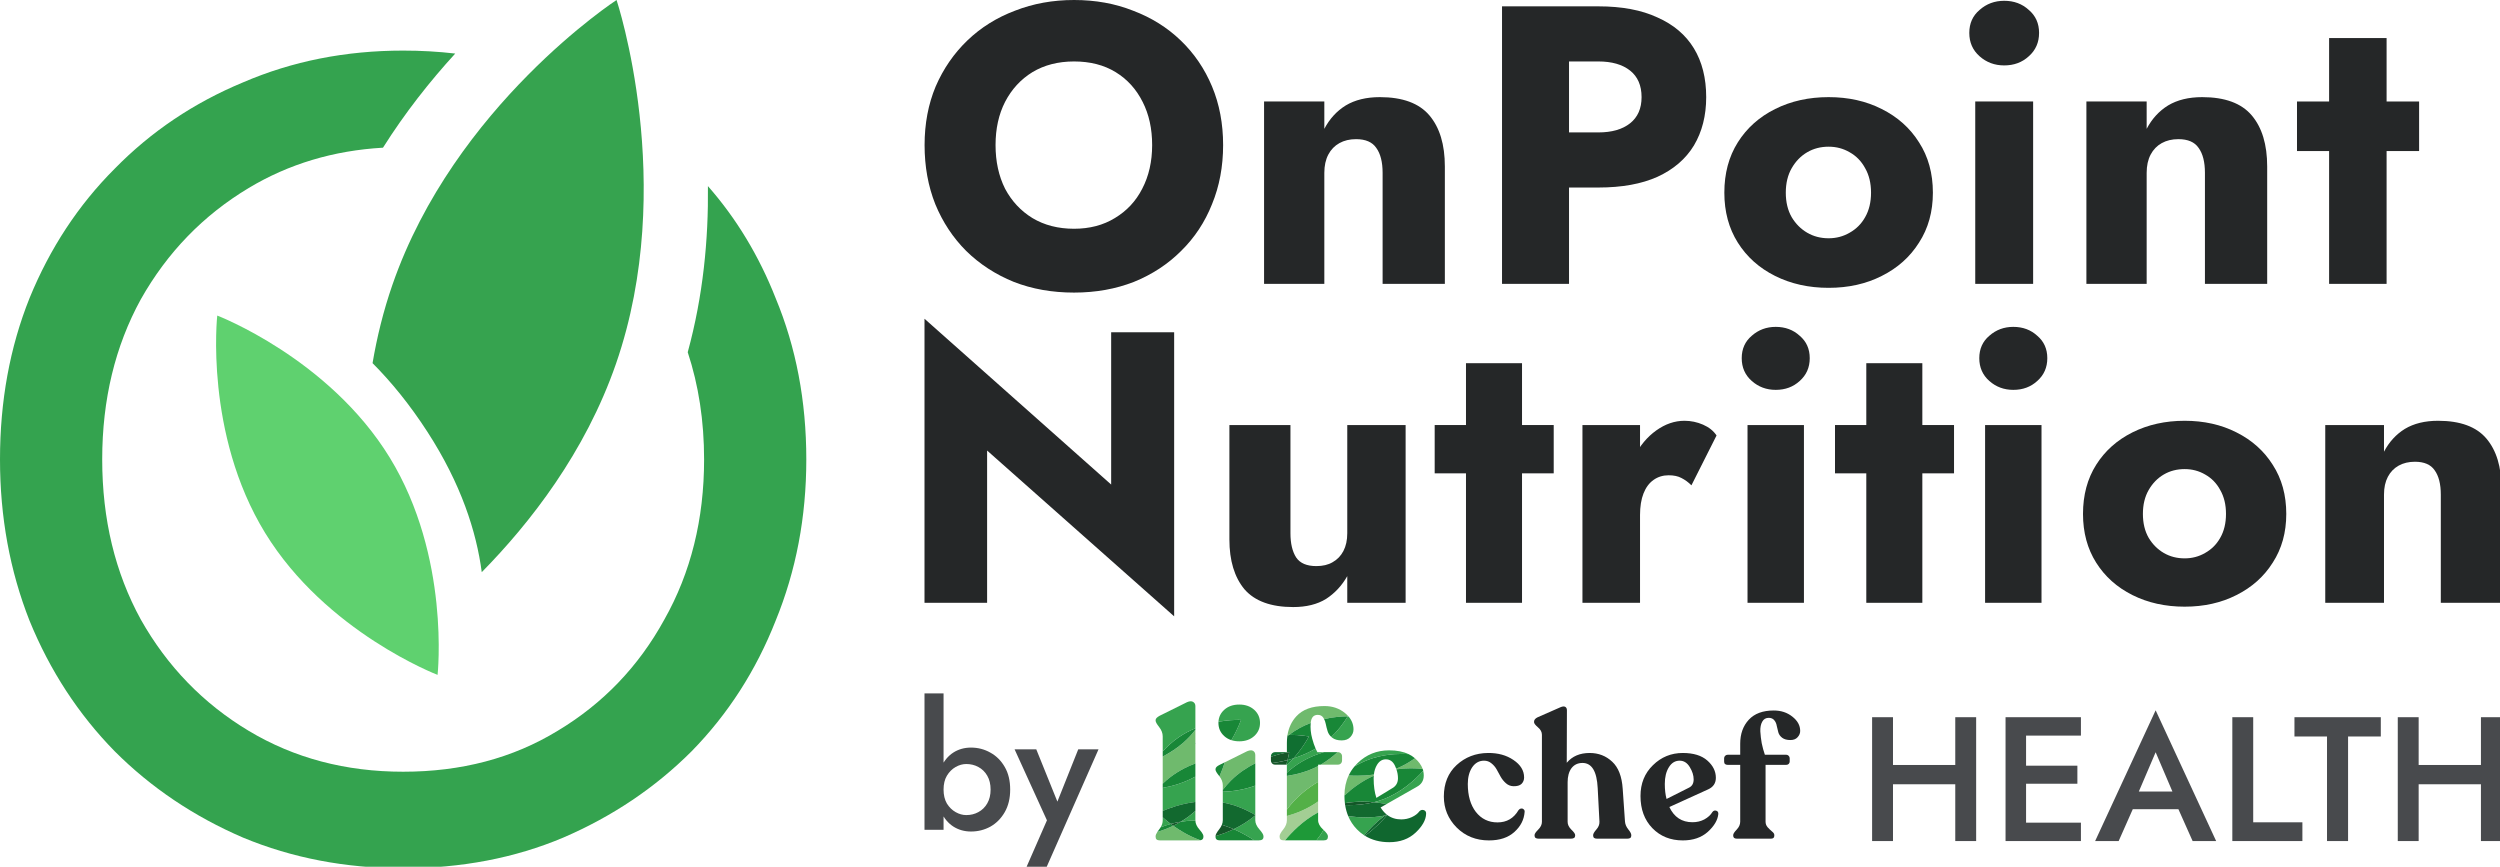
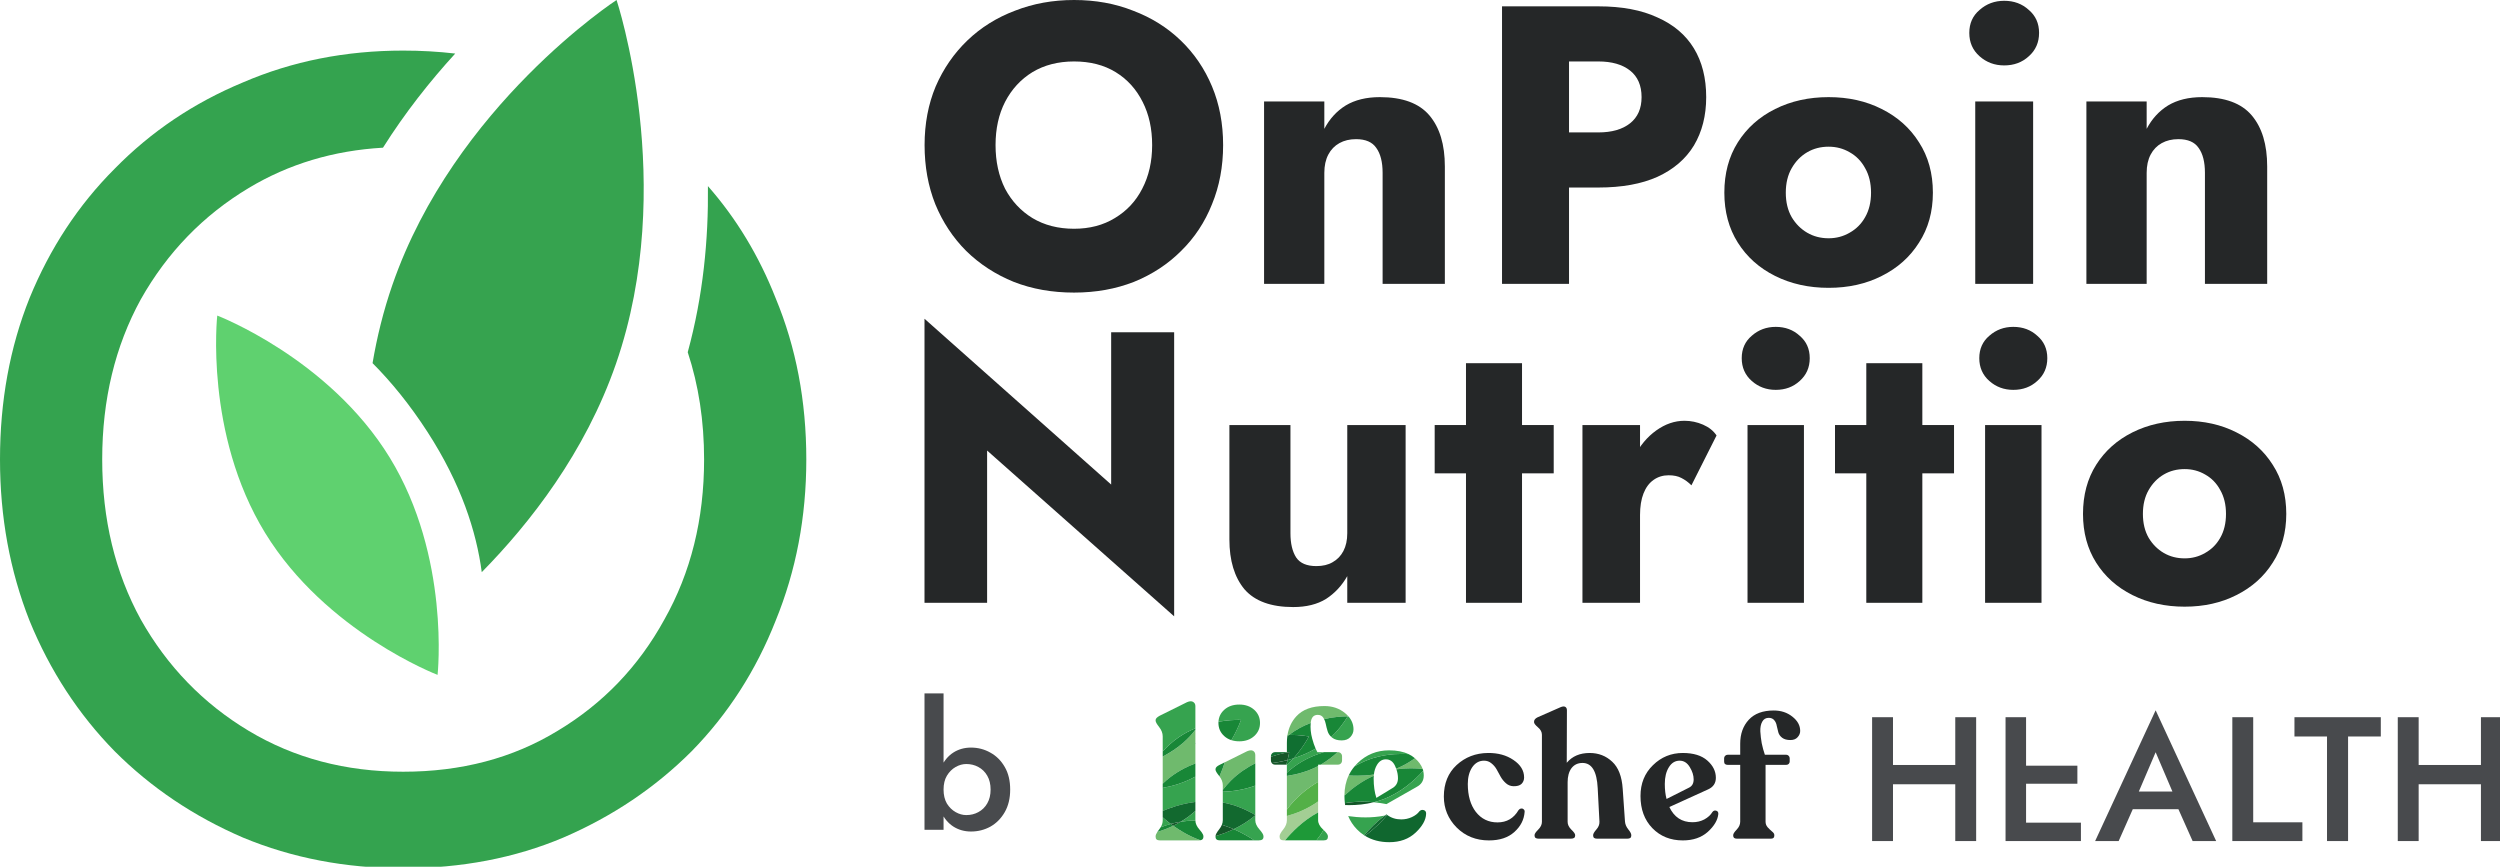
<svg xmlns="http://www.w3.org/2000/svg" width="649" height="225" viewBox="0 0 649 225" fill="none">
  <g clip-path="url(#clip0_4951_513)">
    <path d="M244.948 180V215.408H240V180H244.948ZM262.243 204.967C262.243 207.237 261.774 209.189 260.836 210.823C259.898 212.457 258.657 213.713 257.114 214.591C255.57 215.438 253.891 215.862 252.075 215.862C250.35 215.862 248.807 215.423 247.445 214.545C246.113 213.668 245.069 212.412 244.313 210.778C243.556 209.143 243.178 207.207 243.178 204.967C243.178 202.697 243.556 200.761 244.313 199.157C245.069 197.522 246.113 196.266 247.445 195.389C248.807 194.511 250.35 194.072 252.075 194.072C253.891 194.072 255.57 194.511 257.114 195.389C258.657 196.236 259.898 197.477 260.836 199.111C261.774 200.715 262.243 202.667 262.243 204.967ZM257.159 204.967C257.159 203.575 256.872 202.38 256.297 201.381C255.722 200.382 254.95 199.626 253.982 199.111C253.043 198.597 251.999 198.339 250.849 198.339C249.911 198.339 248.988 198.597 248.08 199.111C247.172 199.626 246.416 200.382 245.811 201.381C245.236 202.349 244.948 203.545 244.948 204.967C244.948 206.389 245.236 207.6 245.811 208.599C246.416 209.567 247.172 210.309 248.08 210.823C248.988 211.338 249.911 211.595 250.849 211.595C251.999 211.595 253.043 211.338 253.982 210.823C254.95 210.309 255.722 209.552 256.297 208.553C256.872 207.555 257.159 206.359 257.159 204.967Z" fill="#484A4D" />
-     <path d="M285.178 194.526L271.559 225.395H266.339L271.786 212.957L263.388 194.526H269.017L275.69 211.05L273.375 210.914L279.912 194.526H285.178Z" fill="#484A4D" />
    <path d="M386.534 218.171C383.175 218.171 380.375 217.051 378.136 214.812C375.927 212.572 374.822 209.894 374.822 206.777C374.822 203.387 375.927 200.664 378.136 198.606C380.375 196.548 383.084 195.504 386.261 195.474C388.864 195.443 391.073 196.049 392.889 197.289C394.735 198.53 395.658 200.043 395.658 201.829C395.658 202.495 395.431 203.055 394.977 203.508C394.523 203.932 393.812 204.129 392.844 204.099C392.117 204.068 391.482 203.811 390.937 203.327C390.392 202.843 389.938 202.283 389.575 201.647C389.242 201.012 388.894 200.376 388.531 199.741C388.168 199.105 387.714 198.576 387.169 198.152C386.625 197.698 385.989 197.471 385.263 197.471C383.992 197.471 382.963 198.046 382.176 199.196C381.419 200.346 381.041 201.783 381.041 203.508C381.041 206.535 381.737 208.956 383.129 210.772C384.552 212.587 386.428 213.495 388.758 213.495C391.149 213.495 392.965 212.436 394.205 210.318C394.387 210.076 394.599 209.939 394.841 209.909C395.113 209.849 395.34 209.909 395.522 210.091C395.734 210.242 395.825 210.469 395.794 210.772C395.643 212.799 394.75 214.539 393.116 215.992C391.512 217.445 389.318 218.171 386.534 218.171Z" fill="#252728" />
    <path d="M421.845 213.268C421.905 213.995 422.193 214.676 422.707 215.311C423.221 215.947 423.479 216.431 423.479 216.764V216.945C423.479 217.46 423.146 217.717 422.48 217.717H414.581C413.916 217.717 413.583 217.46 413.583 216.945V216.764C413.583 216.461 413.855 215.992 414.4 215.356C414.975 214.721 415.247 214.04 415.217 213.314L414.763 204.598C414.551 200.24 413.235 198.061 410.814 198.061C409.603 198.061 408.65 198.515 407.954 199.423C407.288 200.331 406.955 201.541 406.955 203.054V213.359C406.955 214.055 407.273 214.721 407.908 215.356C408.574 215.992 408.907 216.461 408.907 216.764V216.945C408.907 217.46 408.544 217.717 407.818 217.717H399.42C398.723 217.717 398.375 217.46 398.375 216.945V216.764C398.375 216.461 398.693 215.992 399.329 215.356C399.964 214.721 400.282 214.055 400.282 213.359V190.753C400.282 190.026 399.934 189.376 399.238 188.801C398.572 188.226 398.239 187.787 398.239 187.484V187.348C398.239 186.894 398.542 186.516 399.147 186.213L405.139 183.58C405.654 183.368 406.047 183.338 406.319 183.489C406.622 183.641 406.773 183.943 406.773 184.397L406.728 198.016C408.15 196.321 410.133 195.474 412.675 195.474C414.975 195.474 416.927 196.23 418.531 197.743C420.135 199.226 421.043 201.572 421.254 204.78L421.845 213.268Z" fill="#252728" />
    <path d="M444.531 210.817C444.803 210.454 445.136 210.333 445.529 210.454C445.923 210.575 446.104 210.862 446.074 211.316C445.923 212.89 445.015 214.433 443.35 215.947C441.686 217.43 439.522 218.171 436.859 218.171C433.651 218.171 431.018 217.112 428.96 214.993C426.902 212.875 425.873 210.091 425.873 206.641C425.873 203.403 426.948 200.739 429.096 198.651C431.245 196.533 433.833 195.474 436.859 195.474C439.613 195.474 441.731 196.124 443.214 197.426C444.697 198.727 445.438 200.225 445.438 201.92C445.438 203.312 444.773 204.31 443.441 204.916L433.363 209.501C434.604 212.133 436.602 213.45 439.356 213.45C440.506 213.45 441.534 213.208 442.442 212.724C443.381 212.209 444.077 211.574 444.531 210.817ZM436.042 197.471C434.861 197.471 433.923 198.046 433.227 199.196C432.531 200.316 432.183 201.753 432.183 203.508C432.183 204.991 432.334 206.293 432.637 207.412L438.493 204.462C439.28 204.068 439.673 203.357 439.673 202.328C439.673 201.299 439.34 200.24 438.675 199.151C438.009 198.031 437.131 197.471 436.042 197.471Z" fill="#252728" />
    <path d="M460.474 184.443C462.35 184.443 463.954 184.972 465.286 186.031C466.647 187.091 467.328 188.331 467.328 189.754C467.328 190.359 467.101 190.904 466.647 191.388C466.224 191.872 465.603 192.114 464.786 192.114C463.878 192.114 463.167 191.918 462.653 191.524C462.138 191.131 461.805 190.662 461.654 190.117C461.503 189.542 461.366 188.982 461.245 188.437C461.155 187.862 460.943 187.378 460.61 186.985C460.277 186.561 459.793 186.349 459.157 186.349C458.401 186.349 457.841 186.682 457.478 187.348C457.114 187.983 456.948 188.816 456.978 189.845C457.039 190.874 457.16 191.903 457.341 192.931C457.553 193.96 457.826 194.959 458.159 195.928H463.697C463.939 195.928 464.151 196.018 464.332 196.2C464.514 196.381 464.605 196.593 464.605 196.835V197.698C464.605 197.94 464.514 198.152 464.332 198.333C464.151 198.485 463.939 198.56 463.697 198.56H458.34V213.314C458.34 213.858 458.522 214.343 458.885 214.766C459.278 215.19 459.657 215.553 460.02 215.856C460.413 216.158 460.61 216.461 460.61 216.764V216.945C460.61 217.46 460.322 217.717 459.747 217.717H450.895C450.26 217.717 449.942 217.46 449.942 216.945V216.764C449.942 216.461 450.245 215.992 450.85 215.356C451.455 214.721 451.758 214.04 451.758 213.314V198.56H448.535C447.899 198.56 447.582 198.273 447.582 197.698V196.835C447.582 196.593 447.672 196.381 447.854 196.2C448.036 196.018 448.263 195.928 448.535 195.928H451.758V193.068C451.758 190.526 452.499 188.453 453.982 186.849C455.465 185.245 457.629 184.443 460.474 184.443Z" fill="#252728" />
    <path d="M288.457 86.261H304.81V160L256.253 116.96V156.488H240V82.749L288.457 125.789V86.261Z" fill="#252728" />
    <path d="M335.002 138.43C335.002 141.105 335.504 143.212 336.507 144.75C337.511 146.222 339.25 146.958 341.724 146.958C343.396 146.958 344.801 146.623 345.938 145.954C347.142 145.286 348.078 144.316 348.747 143.045C349.416 141.774 349.75 140.236 349.75 138.43V110.339H364.899V156.488H349.75V149.566C348.346 152.041 346.506 154.014 344.232 155.485C341.958 156.89 339.116 157.592 335.705 157.592C329.953 157.592 325.739 156.054 323.064 152.977C320.455 149.834 319.151 145.52 319.151 140.035V110.339H335.002V138.43Z" fill="#252728" />
    <path d="M372.443 110.339H403.343V122.88H372.443V110.339ZM380.57 94.287H395.117V156.488H380.57V94.287Z" fill="#252728" />
    <path d="M425.752 110.339V156.488H410.804V110.339H425.752ZM439.095 125.99C438.293 125.187 437.423 124.552 436.487 124.083C435.617 123.615 434.514 123.381 433.176 123.381C431.705 123.381 430.4 123.782 429.263 124.585C428.126 125.388 427.257 126.558 426.655 128.096C426.053 129.635 425.752 131.508 425.752 133.715L422.14 128.397C422.14 124.719 422.843 121.442 424.247 118.566C425.719 115.69 427.625 113.416 429.966 111.743C432.307 110.071 434.748 109.235 437.289 109.235C438.961 109.235 440.567 109.57 442.105 110.239C443.643 110.907 444.814 111.844 445.616 113.048L439.095 125.99Z" fill="#252728" />
    <path d="M452.151 92.983C452.151 90.575 453.02 88.635 454.759 87.164C456.498 85.626 458.572 84.856 460.979 84.856C463.454 84.856 465.528 85.626 467.2 87.164C468.939 88.635 469.808 90.575 469.808 92.983C469.808 95.391 468.939 97.364 467.2 98.902C465.528 100.44 463.454 101.209 460.979 101.209C458.572 101.209 456.498 100.44 454.759 98.902C453.02 97.364 452.151 95.391 452.151 92.983ZM453.656 110.339H468.303V156.488H453.656V110.339Z" fill="#252728" />
    <path d="M476.366 110.339H507.266V122.88H476.366V110.339ZM484.492 94.287H499.039V156.488H484.492V94.287Z" fill="#252728" />
    <path d="M513.823 92.983C513.823 90.575 514.693 88.635 516.432 87.164C518.171 85.626 520.244 84.856 522.652 84.856C525.127 84.856 527.2 85.626 528.872 87.164C530.611 88.635 531.481 90.575 531.481 92.983C531.481 95.391 530.611 97.364 528.872 98.902C527.2 100.44 525.127 101.209 522.652 101.209C520.244 101.209 518.171 100.44 516.432 98.902C514.693 97.364 513.823 95.391 513.823 92.983ZM515.328 110.339H529.976V156.488H515.328V110.339Z" fill="#252728" />
    <path d="M540.747 133.414C540.747 128.531 541.884 124.284 544.158 120.672C546.432 117.061 549.576 114.252 553.589 112.245C557.602 110.239 562.117 109.235 567.133 109.235C572.149 109.235 576.63 110.239 580.576 112.245C584.589 114.252 587.733 117.061 590.007 120.672C592.348 124.284 593.518 128.531 593.518 133.414C593.518 138.229 592.348 142.443 590.007 146.055C587.733 149.666 584.589 152.475 580.576 154.482C576.63 156.488 572.149 157.492 567.133 157.492C562.117 157.492 557.602 156.488 553.589 154.482C549.576 152.475 546.432 149.666 544.158 146.055C541.884 142.443 540.747 138.229 540.747 133.414ZM556.298 133.414C556.298 135.822 556.799 137.895 557.803 139.634C558.806 141.306 560.11 142.61 561.715 143.547C563.32 144.483 565.126 144.951 567.133 144.951C569.072 144.951 570.845 144.483 572.45 143.547C574.122 142.61 575.426 141.306 576.363 139.634C577.366 137.895 577.868 135.822 577.868 133.414C577.868 131.006 577.366 128.933 576.363 127.194C575.426 125.455 574.122 124.117 572.45 123.181C570.845 122.244 569.072 121.776 567.133 121.776C565.126 121.776 563.32 122.244 561.715 123.181C560.11 124.117 558.806 125.455 557.803 127.194C556.799 128.933 556.298 131.006 556.298 133.414Z" fill="#252728" />
-     <path d="M633.633 128.397C633.633 125.655 633.098 123.548 632.028 122.077C631.024 120.606 629.319 119.87 626.911 119.87C625.306 119.87 623.901 120.204 622.697 120.873C621.493 121.542 620.557 122.512 619.888 123.782C619.219 125.053 618.885 126.592 618.885 128.397V156.488H603.636V110.339H618.885V117.261C620.223 114.72 622.028 112.747 624.302 111.342C626.643 109.938 629.519 109.235 632.93 109.235C638.682 109.235 642.863 110.774 645.471 113.85C648.08 116.927 649.384 121.241 649.384 126.792V156.488H633.633V128.397Z" fill="#252728" />
    <path d="M258.445 37.669C258.445 41.923 259.268 45.697 260.915 48.99C262.63 52.215 264.997 54.754 268.016 56.607C271.104 58.459 274.706 59.386 278.823 59.386C282.871 59.386 286.405 58.459 289.424 56.607C292.512 54.754 294.879 52.215 296.525 48.99C298.241 45.697 299.098 41.923 299.098 37.669C299.098 33.415 298.275 29.676 296.628 26.451C294.982 23.157 292.649 20.584 289.63 18.732C286.611 16.879 283.008 15.953 278.823 15.953C274.706 15.953 271.104 16.879 268.016 18.732C264.997 20.584 262.63 23.157 260.915 26.451C259.268 29.676 258.445 33.415 258.445 37.669ZM240.022 37.669C240.022 32.111 240.982 27.034 242.904 22.437C244.893 17.84 247.638 13.86 251.137 10.498C254.637 7.136 258.753 4.563 263.488 2.779C268.222 0.926 273.334 0 278.823 0C284.381 0 289.493 0.926 294.158 2.779C298.893 4.563 303.009 7.136 306.509 10.498C310.008 13.86 312.718 17.84 314.64 22.437C316.561 27.034 317.521 32.111 317.521 37.669C317.521 43.227 316.561 48.339 314.64 53.004C312.787 57.67 310.111 61.718 306.612 65.149C303.181 68.58 299.098 71.256 294.364 73.177C289.63 75.029 284.449 75.956 278.823 75.956C273.128 75.956 267.913 75.029 263.179 73.177C258.445 71.256 254.328 68.58 250.828 65.149C247.398 61.718 244.722 57.67 242.801 53.004C240.948 48.339 240.022 43.227 240.022 37.669Z" fill="#252728" />
    <path d="M358.925 44.874C358.925 42.06 358.377 39.899 357.279 38.39C356.249 36.88 354.5 36.125 352.03 36.125C350.383 36.125 348.942 36.468 347.707 37.154C346.472 37.841 345.511 38.836 344.825 40.139C344.139 41.443 343.796 43.021 343.796 44.874V73.692H328.152V26.348H343.796V33.449C345.168 30.842 347.021 28.818 349.354 27.377C351.755 25.936 354.706 25.216 358.205 25.216C364.106 25.216 368.394 26.794 371.07 29.95C373.746 33.106 375.084 37.532 375.084 43.227V73.692H358.925V44.874Z" fill="#252728" />
    <path d="M389.925 1.647H407.318V73.692H389.925V1.647ZM400.834 15.953V1.647H414.935C421.041 1.647 426.153 2.607 430.27 4.529C434.455 6.381 437.612 9.057 439.739 12.556C441.866 16.056 442.929 20.276 442.929 25.216C442.929 30.019 441.866 34.204 439.739 37.772C437.612 41.271 434.455 43.982 430.27 45.903C426.153 47.755 421.041 48.682 414.935 48.682H400.834V34.376H414.935C418.434 34.376 421.179 33.587 423.168 32.008C425.158 30.43 426.153 28.166 426.153 25.216C426.153 22.197 425.158 19.898 423.168 18.32C421.179 16.742 418.434 15.953 414.935 15.953H400.834Z" fill="#252728" />
    <path d="M447.64 50.02C447.64 45.011 448.807 40.654 451.14 36.949C453.472 33.243 456.697 30.362 460.814 28.303C464.931 26.245 469.562 25.216 474.709 25.216C479.855 25.216 484.452 26.245 488.5 28.303C492.617 30.362 495.842 33.243 498.175 36.949C500.576 40.654 501.777 45.011 501.777 50.02C501.777 54.96 500.576 59.283 498.175 62.988C495.842 66.693 492.617 69.575 488.5 71.633C484.452 73.692 479.855 74.721 474.709 74.721C469.562 74.721 464.931 73.692 460.814 71.633C456.697 69.575 453.472 66.693 451.14 62.988C448.807 59.283 447.64 54.96 447.64 50.02ZM463.593 50.02C463.593 52.49 464.108 54.617 465.137 56.401C466.166 58.116 467.504 59.454 469.151 60.415C470.798 61.375 472.65 61.856 474.709 61.856C476.698 61.856 478.517 61.375 480.163 60.415C481.879 59.454 483.217 58.116 484.177 56.401C485.207 54.617 485.721 52.49 485.721 50.02C485.721 47.55 485.207 45.422 484.177 43.639C483.217 41.855 481.879 40.482 480.163 39.522C478.517 38.561 476.698 38.081 474.709 38.081C472.65 38.081 470.798 38.561 469.151 39.522C467.504 40.482 466.166 41.855 465.137 43.639C464.108 45.422 463.593 47.55 463.593 50.02Z" fill="#252728" />
    <path d="M511.229 8.542C511.229 6.072 512.121 4.083 513.905 2.573C515.689 0.995 517.816 0.206 520.287 0.206C522.825 0.206 524.952 0.995 526.668 2.573C528.452 4.083 529.344 6.072 529.344 8.542C529.344 11.013 528.452 13.037 526.668 14.615C524.952 16.193 522.825 16.982 520.287 16.982C517.816 16.982 515.689 16.193 513.905 14.615C512.121 13.037 511.229 11.013 511.229 8.542ZM512.773 26.348H527.8V73.692H512.773V26.348Z" fill="#252728" />
    <path d="M572.402 44.874C572.402 42.06 571.854 39.899 570.756 38.39C569.727 36.88 567.977 36.125 565.507 36.125C563.86 36.125 562.419 36.468 561.184 37.154C559.949 37.841 558.988 38.836 558.302 40.139C557.616 41.443 557.273 43.021 557.273 44.874V73.692H541.629V26.348H557.273V33.449C558.645 30.842 560.498 28.818 562.831 27.377C565.232 25.936 568.183 25.216 571.682 25.216C577.583 25.216 581.871 26.794 584.547 29.95C587.223 33.106 588.561 37.532 588.561 43.227V73.692H572.402V44.874Z" fill="#252728" />
-     <path d="M596.3 26.348H628V39.213H596.3V26.348ZM604.637 9.88H619.56V73.692H604.637V9.88Z" fill="#252728" />
    <path d="M321.724 182.903C320.12 182.903 318.816 183.355 317.814 184.261C316.885 185.097 316.386 186.127 316.315 187.354C318.646 186.945 320.537 186.883 321.489 186.883C321.918 186.883 322.156 186.895 322.156 186.895C322.156 186.895 321.397 189.211 319.651 192.139C320.277 192.342 320.968 192.445 321.727 192.445C323.297 192.445 324.586 191.993 325.591 191.084C326.596 190.179 327.099 189.043 327.099 187.672C327.099 186.305 326.596 185.169 325.591 184.261C324.582 183.355 323.293 182.903 321.724 182.903Z" fill="#36A34F" />
    <path d="M325.875 203.946C322.909 205.051 319.933 205.457 317.438 205.547V208.335C320.673 208.912 323.55 210.201 325.875 211.581V203.946Z" fill="#36A34F" />
    <path d="M325.873 211.663C324.066 213.199 322.117 214.366 320.27 215.249C322.832 216.351 324.723 217.569 325.571 218.159H326.817C327.603 218.159 327.995 217.856 327.995 217.253V217.063C327.995 216.682 327.64 216.092 326.934 215.296C326.228 214.503 325.873 213.707 325.873 212.911V211.663ZM310.321 210.511C310.164 210.655 310.007 210.795 309.847 210.936C308.776 211.863 307.651 212.652 306.51 213.33C307.688 213.136 308.915 213.021 310.177 213.021C310.226 213.021 310.275 213.021 310.321 213.021C310.321 213.002 310.321 212.98 310.321 212.961V210.511Z" fill="#36A34F" />
    <path d="M317.438 208.33V212.91C317.438 213.312 317.358 213.715 317.197 214.118C318.301 214.455 319.331 214.845 320.272 215.248C322.119 214.364 324.068 213.197 325.875 211.661V211.577C323.55 210.197 320.673 208.908 317.438 208.33Z" fill="#12692F" />
    <path d="M304.564 214.372C303.136 215.062 301.733 215.586 300.441 215.986C300.148 216.442 300 216.801 300 217.066V217.256C300 217.862 300.361 218.162 301.082 218.162H311.262C311.395 218.162 311.515 218.152 311.623 218.133C308.81 217.128 306.399 215.689 304.564 214.372Z" fill="#6FBA6D" />
    <path d="M320.275 215.251C318.551 216.075 316.91 216.652 315.556 217.049C315.556 217.052 315.556 217.058 315.556 217.061V217.252C315.556 217.857 315.933 218.157 316.688 218.157H325.576C324.725 217.57 322.834 216.353 320.275 215.251ZM310.178 213.019C308.917 213.019 307.69 213.131 306.512 213.328C305.864 213.712 305.213 214.058 304.569 214.37C306.404 215.688 308.815 217.127 311.628 218.132C311.902 218.085 312.103 217.982 312.229 217.817C312.103 217.835 312.035 217.845 312.035 217.845C312.035 217.845 312.099 217.383 312.272 216.596C312.115 216.256 311.813 215.831 311.359 215.322C310.687 214.564 310.342 213.796 310.323 213.022C310.277 213.019 310.228 213.019 310.178 213.019ZM312.275 216.596C312.103 217.383 312.038 217.845 312.038 217.845C312.038 217.845 312.106 217.835 312.232 217.817C312.343 217.673 312.402 217.486 312.402 217.252V217.061C312.399 216.93 312.359 216.774 312.275 216.596Z" fill="#188737" />
    <path d="M317.195 214.12C317.038 214.513 316.804 214.907 316.495 215.297C315.875 216.084 315.561 216.667 315.552 217.048C316.905 216.652 318.543 216.074 320.27 215.25C319.329 214.844 318.296 214.454 317.195 214.12Z" fill="#155628" />
    <path d="M301.841 212.181V212.961C301.841 213.564 301.665 214.16 301.314 214.753C302.134 214.441 303.007 214.15 303.926 213.898C303.071 213.254 302.368 212.658 301.841 212.181ZM310.324 201.596C307.413 203.222 304.376 204.084 301.841 204.539V210.529C303.432 209.833 306.547 208.66 310.324 208.195V201.596Z" fill="#36A34F" />
    <path d="M310.323 208.183C306.546 208.648 303.434 209.821 301.84 210.518V212.169C302.37 212.646 303.073 213.243 303.925 213.886C304.751 213.658 305.618 213.464 306.512 213.317C307.65 212.643 308.779 211.85 309.849 210.923C310.009 210.783 310.169 210.642 310.323 210.499V208.183Z" fill="#12692F" />
    <path d="M303.922 213.894C303.003 214.147 302.13 214.437 301.31 214.75C301.196 214.94 301.067 215.13 300.919 215.321C300.73 215.561 300.57 215.78 300.441 215.983C301.733 215.583 303.136 215.059 304.564 214.369C304.342 214.21 304.129 214.05 303.922 213.894Z" fill="#188737" />
    <path d="M306.511 213.329C305.617 213.476 304.753 213.672 303.924 213.897C304.13 214.053 304.343 214.209 304.565 214.369C305.213 214.06 305.863 213.713 306.511 213.329Z" fill="#135728" />
    <path d="M310.323 189.457C310.015 189.862 309.691 190.262 309.349 190.652C307.067 193.259 304.326 195.113 301.84 196.402V203.456C302.142 203.16 302.457 202.873 302.784 202.589C305.177 200.513 307.863 199.118 310.323 198.181V193.084C310.228 193.065 310.179 193.056 310.179 193.056C310.179 193.056 310.228 192.959 310.323 192.781V189.457Z" fill="#6FBA6D" />
    <path d="M310.324 192.782C310.228 192.96 310.179 193.056 310.179 193.056C310.179 193.056 310.228 193.066 310.324 193.085V192.782ZM321.49 186.888C320.54 186.888 318.647 186.951 316.315 187.36C316.309 187.463 316.306 187.569 316.306 187.678C316.306 189.045 316.809 190.182 317.814 191.09C318.344 191.568 318.955 191.92 319.652 192.145C321.397 189.217 322.156 186.901 322.156 186.901C322.156 186.901 321.919 186.888 321.49 186.888Z" fill="#188737" />
    <path d="M310.323 198.178C307.863 199.115 305.177 200.51 302.784 202.586C302.457 202.867 302.145 203.157 301.84 203.454V204.54C304.375 204.087 307.412 203.226 310.323 201.597V198.178Z" fill="#188737" />
    <path d="M309.113 182.05C308.832 182.05 308.511 182.128 308.154 182.284L301.036 185.815C300.345 186.196 300 186.561 300 186.91V187.101C300 187.419 300.305 187.969 300.919 188.746C301.533 189.526 301.838 190.329 301.838 191.156V195.07C303.013 193.765 304.385 192.501 305.967 191.412C307.38 190.438 308.86 189.67 310.321 189.067V183.286C310.321 182.809 310.124 182.453 309.732 182.213C309.554 182.106 309.347 182.05 309.113 182.05Z" fill="#36A34F" />
    <path d="M310.323 189.07C308.862 189.673 307.382 190.441 305.969 191.415C304.387 192.504 303.018 193.768 301.84 195.073V196.396C304.326 195.107 307.064 193.253 309.349 190.647C309.691 190.256 310.015 189.857 310.323 189.451V189.07Z" fill="#188737" />
    <path d="M369.464 200.104C367.256 202.561 363.7 205.776 359.041 207.521C358.242 207.82 357.44 208.067 356.642 208.264C357.937 208.385 359.056 208.573 359.926 208.747L367.768 204.281C368.992 203.644 369.606 202.657 369.606 201.325C369.609 200.906 369.56 200.5 369.464 200.104Z" fill="#36A34F" />
    <path d="M360.602 194.787C357.429 194.787 354.703 195.892 352.424 198.102C352.134 198.383 351.863 198.676 351.61 198.976C352.739 198.305 353.957 197.699 355.264 197.209C358.289 196.076 361.361 195.717 364.031 195.717C364.586 195.717 365.123 195.733 365.641 195.761C364.275 195.111 362.594 194.787 360.602 194.787Z" fill="#36A34F" />
    <path d="M342.182 208.045C339.539 209.952 336.65 211.12 334.075 211.831V212.908C334.075 213.735 333.76 214.538 333.131 215.318C332.502 216.098 332.188 216.676 332.188 217.06V217.25C332.188 217.856 332.548 218.155 333.273 218.155H333.588C335.247 216.133 338.183 213.064 342.179 210.898L342.182 208.045Z" fill="#A3CE94" />
    <path d="M342.18 198.872C339.454 200.308 336.608 201.057 334.073 201.429V210.181C336.466 206.863 339.574 204.519 342.18 202.971V198.872ZM347.315 195.261H347.213C345.946 196.441 344.49 197.561 342.846 198.504H347.315C347.629 198.504 347.888 198.401 348.092 198.195C348.295 197.989 348.397 197.727 348.397 197.408V196.36C348.397 196.041 348.295 195.779 348.092 195.573C347.888 195.364 347.629 195.261 347.315 195.261Z" fill="#6FBA6D" />
    <path d="M342.18 202.97C339.577 204.518 336.469 206.863 334.073 210.181V211.835C336.648 211.124 339.534 209.956 342.18 208.049V202.97Z" fill="#53B047" />
    <path d="M341.533 194.341C339.571 195.493 337.576 196.305 335.784 196.876C335.263 197.466 334.693 198.068 334.073 198.665V200.606C334.668 200.054 335.303 199.523 335.979 199.024C338.47 197.182 341.19 196.008 343.673 195.265H341.992C341.832 194.984 341.681 194.675 341.533 194.341ZM350.047 185.957C349.988 185.957 349.93 185.957 349.871 185.96C348.77 187.78 347.37 189.647 345.606 191.307C345.686 191.379 345.77 191.451 345.856 191.516C346.451 191.978 347.268 192.209 348.308 192.209C349.282 192.209 350.035 191.916 350.568 191.326C351.102 190.739 351.37 190.077 351.37 189.347C351.37 188.095 350.929 186.965 350.047 185.957Z" fill="#36A34F" />
    <path d="M347.215 195.261H343.672C341.189 196.007 338.469 197.177 335.977 199.019C335.302 199.518 334.667 200.049 334.072 200.602V201.426C336.607 201.054 339.453 200.305 342.179 198.869V198.501H342.848C344.495 197.561 345.947 196.441 347.215 195.261Z" fill="#188737" />
    <path d="M324.733 194.778C324.453 194.778 324.126 194.859 323.753 195.018L317.946 197.9C317.659 198.83 317.215 200.097 316.573 201.536C317.15 202.285 317.437 203.053 317.437 203.846V205.067C318.066 204.23 318.766 203.415 319.543 202.641C321.514 200.678 323.743 199.22 325.874 198.143V196.024C325.874 195.515 325.686 195.15 325.31 194.925C325.143 194.828 324.952 194.778 324.733 194.778Z" fill="#6FBA6D" />
    <path d="M325.875 198.141C323.744 199.218 321.515 200.676 319.544 202.639C318.767 203.413 318.067 204.231 317.438 205.065V205.542C319.933 205.452 322.909 205.046 325.875 203.941V198.141Z" fill="#188737" />
    <path d="M317.945 197.897L316.634 198.546C315.912 198.896 315.552 199.261 315.552 199.645V199.835C315.552 200.123 315.866 200.653 316.495 201.434C316.523 201.468 316.548 201.499 316.575 201.534C317.214 200.098 317.658 198.827 317.945 197.897Z" fill="#188737" />
    <path d="M335.788 196.873C335.255 197.041 334.74 197.191 334.249 197.319C334.16 197.678 334.055 198.075 333.929 198.502H334.077V198.661C334.697 198.065 335.267 197.463 335.788 196.873Z" fill="#188737" />
    <path d="M334.249 197.321C332.472 197.789 331.014 198.01 330.159 198.11C330.181 198.138 330.209 198.166 330.233 198.195C330.437 198.401 330.696 198.504 331.011 198.504H333.928C334.054 198.076 334.159 197.68 334.249 197.321Z" fill="#155628" />
    <path d="M369.269 210.248C368.986 210.248 368.721 210.373 368.474 210.62C368.033 211.225 367.382 211.725 366.519 212.121C365.655 212.52 364.736 212.717 363.762 212.717C362.371 212.717 361.165 212.336 360.144 211.578C360.129 211.581 360.114 211.584 360.101 211.587C358.815 213.12 356.86 215.158 354.322 216.956C356.117 218.074 358.229 218.632 360.653 218.632C363.45 218.632 365.726 217.805 367.487 216.151C369.248 214.496 370.158 212.876 370.219 211.284C370.25 210.776 370.053 210.451 369.63 210.307C369.507 210.267 369.387 210.248 369.269 210.248Z" fill="#10672F" />
    <path d="M360.126 211.562C360.119 211.573 360.109 211.583 360.103 211.59C360.119 211.586 360.136 211.583 360.149 211.579C360.139 211.576 360.133 211.569 360.126 211.562Z" fill="#18411E" />
    <path d="M356.659 201.071C355.099 201.296 353.628 201.374 352.333 201.374C351.519 201.374 350.775 201.343 350.122 201.299C349.388 202.847 349.021 204.592 349.015 206.534C350.923 204.752 353.501 202.776 356.628 201.393C356.638 201.28 356.647 201.174 356.659 201.071ZM367.311 196.835C366.253 197.606 365.1 198.318 363.851 198.927C363.388 199.152 362.919 199.358 362.454 199.545C362.475 199.601 362.494 199.66 362.515 199.717C363.801 199.532 365.056 199.458 366.25 199.458C367.335 199.458 368.368 199.52 369.324 199.617C368.97 198.621 368.301 197.691 367.311 196.835Z" fill="#6FBA6D" />
    <path d="M366.245 199.453C365.052 199.453 363.797 199.528 362.511 199.712C362.779 200.502 362.915 201.273 362.915 202.028C362.915 203.077 362.505 203.889 361.691 204.46L357.309 207.132C356.837 205.699 356.602 204.029 356.602 202.122C356.602 201.869 356.612 201.623 356.63 201.382C353.5 202.765 350.922 204.744 349.016 206.523C349.016 206.536 349.016 206.545 349.016 206.558C349.016 207.226 349.053 207.872 349.13 208.493C350.731 208.218 352.288 208.112 353.731 208.112C354.771 208.112 355.751 208.165 356.649 208.253C357.447 208.053 358.249 207.809 359.048 207.51C363.707 205.762 367.263 202.55 369.471 200.093C369.431 199.931 369.385 199.772 369.329 199.612C368.364 199.516 367.331 199.453 366.245 199.453Z" fill="#188737" />
    <path d="M364.039 195.718C361.365 195.718 358.297 196.077 355.272 197.21C353.964 197.7 352.746 198.305 351.617 198.977C351.013 199.695 350.517 200.469 350.122 201.299C350.776 201.346 351.522 201.374 352.333 201.374C353.628 201.374 355.099 201.296 356.659 201.071C356.77 200.1 357.042 199.261 357.474 198.552C358.053 197.597 358.815 197.122 359.759 197.122C360.826 197.122 361.621 197.678 362.139 198.792C362.257 199.045 362.361 199.298 362.454 199.548C362.923 199.361 363.388 199.155 363.851 198.93C365.1 198.321 366.253 197.609 367.311 196.838C367.292 196.823 367.271 196.804 367.252 196.788C366.777 196.383 366.241 196.039 365.646 195.758C365.134 195.73 364.594 195.718 364.039 195.718Z" fill="#188737" />
    <path d="M343.829 183.289C340.591 183.289 338.158 184.179 336.524 185.961C335.318 187.275 334.556 188.88 334.242 190.765C334.371 190.765 334.498 190.762 334.624 190.762C334.64 190.762 334.655 190.762 334.668 190.762C335.497 190.138 336.388 189.554 337.338 189.029C338.3 188.499 339.281 188.056 340.262 187.69C340.265 187.656 340.268 187.619 340.271 187.584C340.413 186.248 341.017 185.58 342.084 185.58C342.713 185.58 343.185 185.811 343.496 186.27C343.583 186.395 343.66 186.526 343.731 186.663C346.013 186.158 348.15 185.986 349.868 185.961C349.892 185.92 349.917 185.88 349.938 185.842C349.704 185.586 349.442 185.34 349.152 185.103C347.678 183.895 345.905 183.289 343.829 183.289Z" fill="#6FBA6D" />
    <path d="M340.261 187.686C339.281 188.055 338.303 188.498 337.338 189.025C336.385 189.55 335.494 190.137 334.667 190.758C337.708 190.761 339.78 191.198 339.78 191.198C339.78 191.198 338.436 193.87 335.787 196.873C337.578 196.305 339.574 195.493 341.535 194.338C341.214 193.608 340.918 192.746 340.65 191.754C340.268 190.346 340.138 188.988 340.261 187.686ZM349.874 185.957C348.156 185.982 346.019 186.154 343.737 186.659C343.928 187.031 344.07 187.449 344.162 187.911C344.289 188.548 344.452 189.191 344.656 189.843C344.829 190.399 345.146 190.886 345.606 191.304C347.37 189.644 348.77 187.777 349.874 185.957Z" fill="#188737" />
    <path d="M334.623 190.762C334.496 190.762 334.37 190.762 334.24 190.765C334.219 190.887 334.2 191.009 334.185 191.134C334.342 191.009 334.503 190.884 334.666 190.762C334.651 190.762 334.635 190.762 334.623 190.762Z" fill="#31A936" />
    <path d="M334.669 190.762C334.505 190.884 334.345 191.009 334.188 191.134C334.114 191.689 334.077 192.273 334.077 192.875V195.26H331.014C330.7 195.26 330.441 195.363 330.237 195.569C330.034 195.775 329.932 196.038 329.932 196.356V196.453C332.692 195.522 334.678 195.27 334.678 195.27C334.678 195.27 334.567 196.053 334.252 197.32C334.743 197.192 335.258 197.043 335.791 196.874C338.44 193.871 339.785 191.199 339.785 191.199C339.785 191.199 337.709 190.765 334.669 190.762Z" fill="#106F31" />
    <path d="M334.672 195.261C334.672 195.261 332.683 195.517 329.927 196.444V197.396C329.927 197.674 330.004 197.908 330.158 198.098C331.012 197.998 332.471 197.774 334.247 197.308C334.565 196.044 334.672 195.261 334.672 195.261Z" fill="#155628" />
    <path d="M343.599 215.458C343.321 215.933 343.025 216.401 342.708 216.866C342.399 217.316 342.075 217.746 341.742 218.162H343.642C344.364 218.162 344.724 217.859 344.724 217.256V217.066C344.728 216.704 344.351 216.17 343.599 215.458ZM359.496 211.722C357.769 212.065 356.076 212.196 354.494 212.196C352.841 212.196 351.311 212.053 349.989 211.856C350.525 213.142 351.284 214.291 352.264 215.299C352.841 215.892 353.464 216.407 354.133 216.841C355.468 215.259 357.266 213.401 359.496 211.722Z" fill="#36A34F" />
-     <path d="M356.645 208.261C354.424 208.817 352.241 209.01 350.277 209.01C349.91 209.01 349.549 209.004 349.197 208.992C349.358 210.012 349.623 210.968 349.993 211.854C351.316 212.051 352.845 212.194 354.498 212.194C356.08 212.194 357.773 212.063 359.5 211.72C359.642 211.614 359.784 211.508 359.929 211.405C359.358 210.936 358.85 210.34 358.399 209.619L359.935 208.745C359.059 208.57 357.94 208.383 356.645 208.261Z" fill="#12692F" />
    <path d="M342.18 210.901C338.183 213.067 335.247 216.139 333.588 218.158H341.742C342.075 217.743 342.396 217.312 342.707 216.863C343.025 216.401 343.321 215.929 343.598 215.455C343.552 215.411 343.503 215.364 343.453 215.321C342.605 214.54 342.18 213.738 342.18 212.911V210.901Z" fill="#1E9938" />
    <path d="M360.101 211.592C359.897 211.638 359.694 211.682 359.493 211.72C357.264 213.399 355.466 215.256 354.134 216.839C354.195 216.879 354.26 216.92 354.322 216.961C356.86 215.163 358.815 213.124 360.101 211.592Z" fill="#10672F" />
    <path d="M359.92 211.41C359.775 211.513 359.633 211.619 359.491 211.725C359.695 211.685 359.899 211.641 360.099 211.597C360.105 211.588 360.114 211.579 360.121 211.572C360.053 211.519 359.985 211.466 359.92 211.41Z" fill="#10672F" />
    <path d="M353.729 208.125C352.286 208.125 350.729 208.232 349.128 208.506C349.147 208.672 349.172 208.834 349.196 208.993C349.548 209.006 349.909 209.012 350.276 209.012C352.243 209.012 354.423 208.818 356.644 208.263C355.749 208.182 354.769 208.125 353.729 208.125Z" fill="#135728" />
    <path fill-rule="evenodd" clip-rule="evenodd" d="M118.179 13.904C113.791 13.39 109.285 13.133 104.659 13.133C89.722 13.133 75.865 15.884 63.09 21.388C50.315 26.694 39.21 34.163 29.776 43.793C20.342 53.227 12.972 64.43 7.665 77.402C2.555 90.177 0 104.132 0 119.266C0 134.203 2.555 148.157 7.665 161.129C12.972 174.101 20.342 185.402 29.776 195.033C39.21 204.467 50.315 211.935 63.09 217.439C75.865 222.745 89.722 225.398 104.659 225.398C119.793 225.398 133.649 222.745 146.228 217.439C159.003 211.935 170.107 204.467 179.541 195.033C188.976 185.402 196.248 174.101 201.358 161.129C206.664 148.157 209.318 134.203 209.318 119.266C209.318 104.132 206.664 90.177 201.358 77.402C197.041 66.443 191.181 56.747 183.777 48.313C183.937 62.112 182.54 76.799 178.534 91.434C181.368 100.023 182.784 109.3 182.784 119.266C182.784 134.792 179.345 148.649 172.466 160.834C165.784 173.02 156.546 182.651 144.754 189.726C133.158 196.802 119.793 200.339 104.659 200.339C89.722 200.339 76.357 196.802 64.564 189.726C52.772 182.651 43.436 173.02 36.557 160.834C29.875 148.649 26.533 134.792 26.533 119.266C26.533 103.739 29.875 89.883 36.557 77.697C43.436 65.511 52.772 55.881 64.564 48.805C74.962 42.567 86.582 39.078 99.424 38.34C105.138 29.276 111.581 21.122 118.179 13.904Z" fill="#34A34F" />
    <path d="M56.398 81.921C56.398 81.921 85.369 93.013 101.166 118.774C116.964 144.536 113.594 175.198 113.594 175.198C113.594 175.198 84.624 164.106 68.826 138.345C53.029 112.583 56.398 81.921 56.398 81.921Z" fill="#5FD16F" />
    <path fill-rule="evenodd" clip-rule="evenodd" d="M159.915 94.417C176.022 47.922 160.057 0 160.057 0C160.057 0 117.983 27.432 101.875 73.927C99.519 80.73 97.849 87.563 96.715 94.272C101.53 99.105 106.353 104.985 110.98 112.139C119.687 125.601 123.668 137.961 125.063 148.533C137.531 135.871 151.921 117.492 159.915 94.417Z" fill="#36A34F" />
    <path d="M488.159 203.595V198.588H511.079V203.595H488.159ZM507.588 186.186H513.009V218.339H507.588V186.186ZM486 186.186H491.42V218.339H486V186.186Z" fill="#484A4D" />
-     <path d="M523.993 218.339V213.562H540.207V218.339H523.993ZM523.993 190.963V186.186H540.207V190.963H523.993ZM523.993 203.457V198.772H539.289V203.457H523.993ZM520.64 186.186H525.968V218.339H520.64V186.186Z" fill="#484A4D" />
+     <path d="M523.993 218.339V213.562H540.207V218.339H523.993ZM523.993 190.963H540.207V190.963H523.993ZM523.993 203.457V198.772H539.289V203.457H523.993ZM520.64 186.186H525.968V218.339H520.64V186.186Z" fill="#484A4D" />
    <path d="M551.199 210.071L552.209 205.478H567.137L568.194 210.071H551.199ZM559.604 195.281L554.552 207.086L554.46 208.28L550.004 218.339H543.895L559.604 184.395L575.313 218.339H569.204L564.841 208.555L564.703 207.223L559.604 195.281Z" fill="#484A4D" />
    <path d="M579.513 186.186H584.933V213.47H597.702V218.339H579.513V186.186Z" fill="#484A4D" />
    <path d="M595.641 191.193V186.186H618.057V191.193H609.559V218.339H604.093V191.193H595.641Z" fill="#484A4D" />
    <path d="M624.621 203.595V198.588H647.541V203.595H624.621ZM644.05 186.186H649.471V218.339H644.05V186.186ZM622.462 186.186H627.882V218.339H622.462V186.186Z" fill="#484A4D" />
  </g>
  <defs>
    <clipPath id="clip0_4951_513">
      <rect width="649" height="225" fill="white" />
    </clipPath>
  </defs>
</svg>